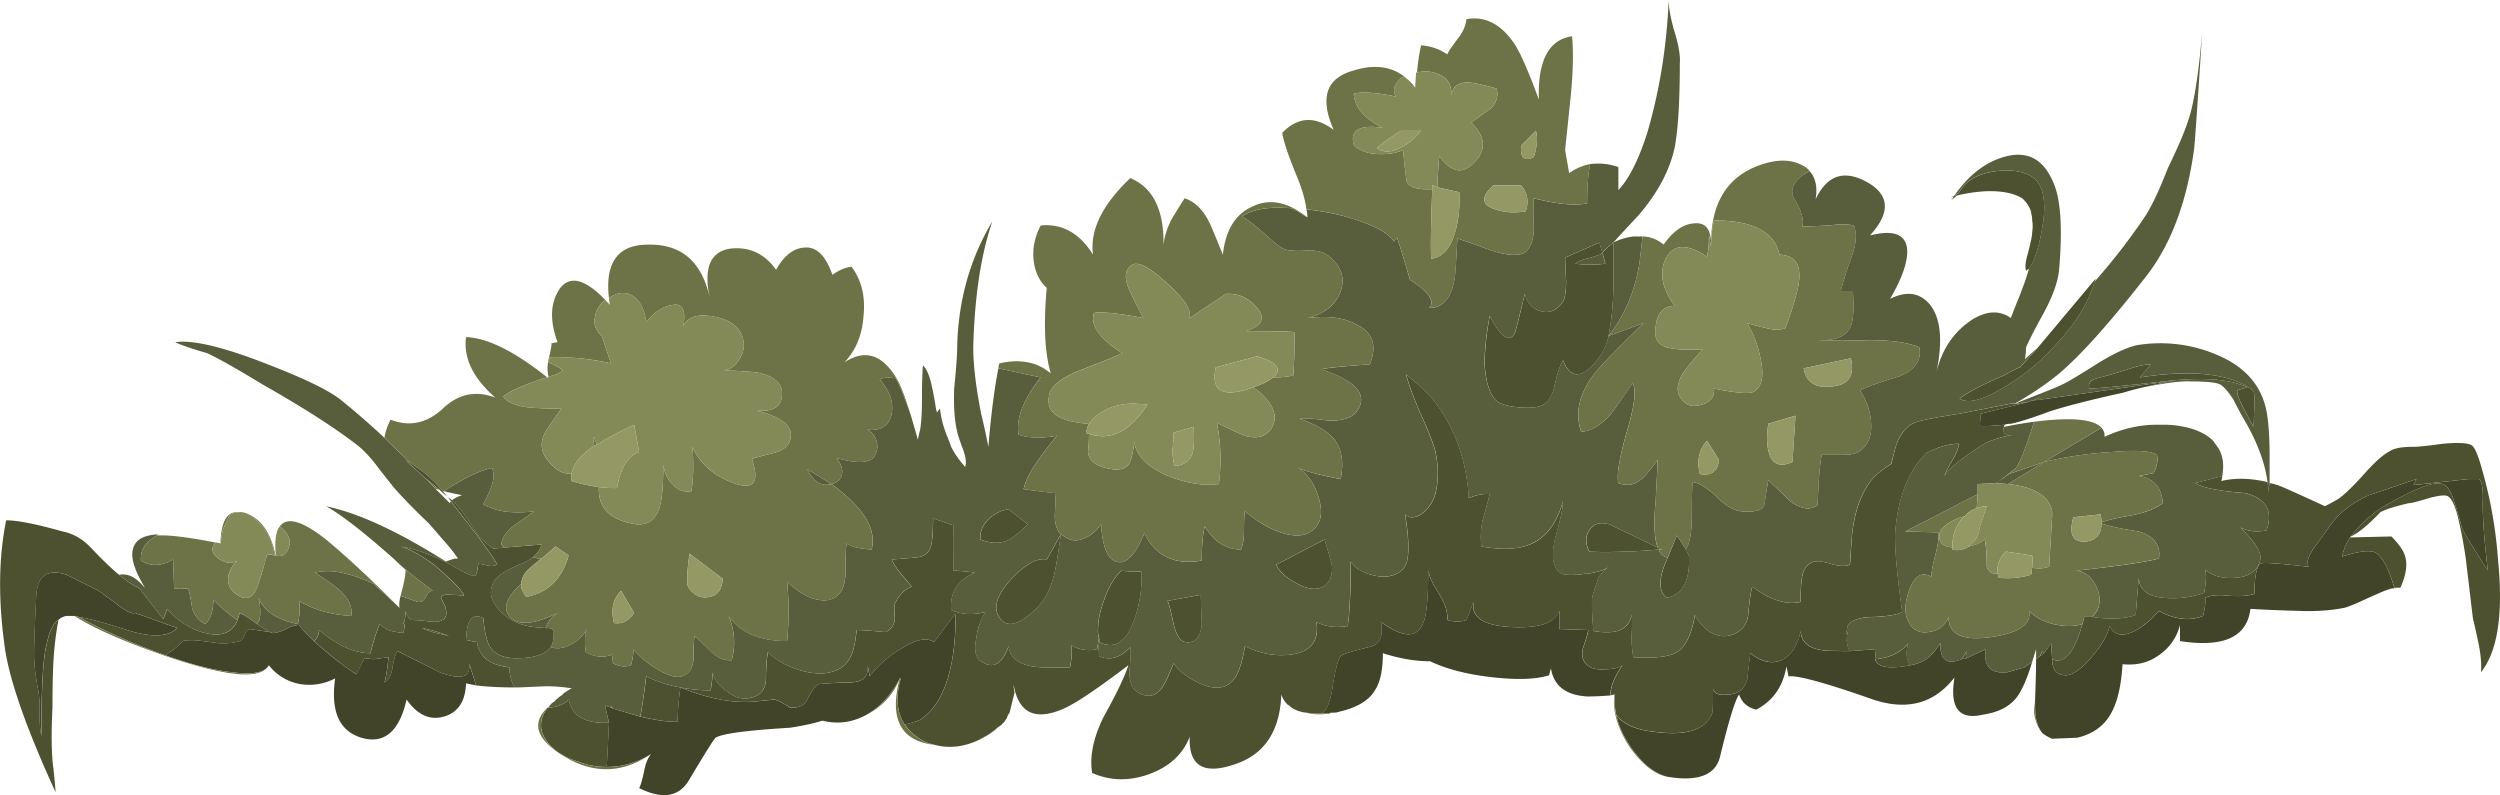
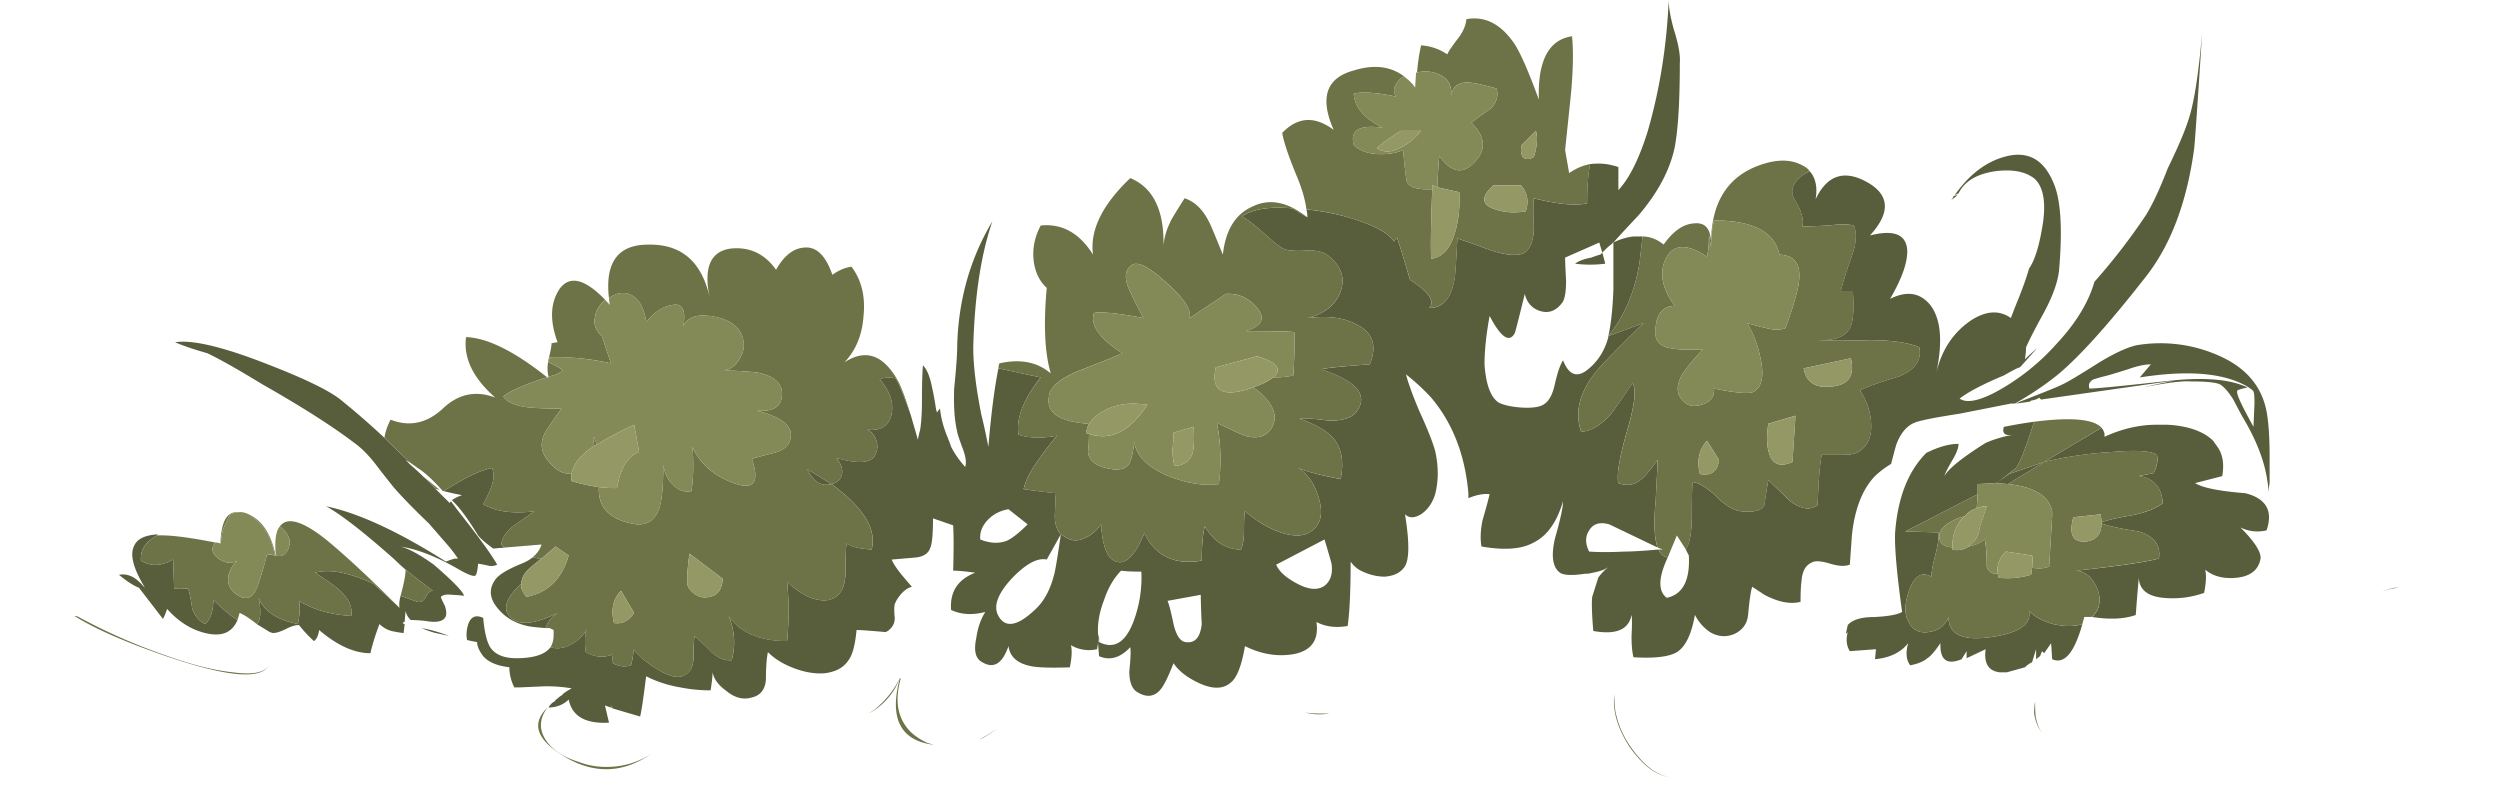
<svg xmlns="http://www.w3.org/2000/svg" viewBox="0 0 124.2 39.503">
  <g fill-rule="evenodd">
-     <path d="M116.801 26.65c-.033 0-.048.016-.048.05-.2.302-.332.614-.4.952.835-.269 1.382-.338 1.65-.2.332.166.65.746.947 1.747a3.38 3.38 0 00-.6.2c-.23.103-.499.215-.796.353-.566.262-.938.415-1.104.448-.664.132-1.43.185-2.3.147a69.471 69.471 0 01-2.349-.098c-.165 1.401-1.332 1.934-3.5 1.601v-.8a2.547 2.547 0 01-1.05 1.5c-.498.365-1.098.517-1.802.448-.063 1.001-.229 1.767-.498 2.3-.337.704-.917 1.152-1.752 1.352l-1.25.05a2.036 2.036 0 01-.45-.25l-.049-.048c-.131-.167-.234-.4-.297-.704-.034-.131-.054-.415-.054-.849.034-.865.054-1.567.054-2.1l.195-.151.2-.146.352-.504.049.801c0 .533.234.801.702.801.367-.035.802-.352 1.299-.952.499-.596.781-1.099.85-1.499.234.469.649.551 1.25.249.435-.23.835-.561 1.201-.996.8.435 1.533.517 2.198.248.102-.433.136-.732.102-.898.268-.137.669-.165 1.202-.103.566.035.98 0 1.25-.097 0-.835.097-1.333.297-1.504.103-.064.869-.015 2.3.151h.103c-.035-.034-.05-.082-.05-.151-.034-.2.098-.498.396-.899.171-.234.386-.531.65-.897.434-.669 1.102-1.202 2.001-1.603.103-.034.884-.297 2.349-.8l-.146.303c1.796-.2 2.715-.303 2.748-.303h.499c.136.103.2.4.2.903-.035.831.054 2.046.249 3.647-.796-1.235-1.23-1.947-1.299-2.147a17.68 17.68 0 00-.351-1.202c-.166-.566-.366-.883-.601-.952-.43-.166-1.48.254-3.15 1.25-.595.435-1.06.884-1.397 1.352zM99.605 21.1c-.67.067-1.085.082-1.25.053l.049-.601 2.446-.6.054-.049.497-.054 6.65-.947c-.497.097-1.035.215-1.601.346a13.61 13.61 0 00-.947.254c-1.67.366-2.9.684-3.702.947-.897.333-1.532.533-1.898.602-.098 0-.2.013-.298.048zM82.9 38.6c-.531-.098-1.05-.45-1.547-1.05-.533-.63-.884-1.3-1.05-1.998.366.435.967.698 1.797.796 1.635.234 2.616-.064 2.954-.899.029-.063.049-.487.049-1.273.01.282.273.39.8.326.465-.034.767-.283.898-.752.064-.6.118-1.03.152-1.298.6.469 1.147.566 1.646.297.435-.263.717-.732.854-1.396.03.533.38.849 1.05.948.132.033.6.048 1.397.048l1.302-.097-.052.497c.103.367.585.484 1.45.352l.303-.05c.366-.068.648-.184.85-.35.164-.103.384-.352.648-.748-.033.83.318 1.099 1.05.796l.249-.048.953-.45c-.103.698.13 1.085.697 1.152h.353l.897-.254c.103-.097.215-.18.353-.248-.27.898-.553 1.518-.85 1.85-.27.298-.635.518-1.104.65l-.2.048a16.51 16.51 0 01-.546.103c-1.002.132-1.388-.503-1.153-1.899-1.001 1.299-2.349 1.665-4.049 1.099-2.367-.831-3.768-1.216-4.198-1.148l-.103-.503c-.166 1-.664 1.718-1.499 2.153-.435-.102-.717-.351-.85-.752-.2.269-.517 1.299-.952 3.101-.229.899-1.084 1.23-2.549.996zm-16.845-3.15h-.401c.269-.167.45-.616.547-1.353.137-.83.269-1.333.4-1.499.103-.098.567-.249 1.402-.449.532-.098.732-.518.6-1.25 1.1.8 1.802.815 2.1.053.166-.365.25-1.25.25-2.652.005.24.175.625.502 1.148.333.537.484.986.449 1.353.332.102.65.102.947 0l.352-.898c-.137.766.498 1.181 1.9 1.25 1.367.063 2.148-.201 2.348-.806v.903l1.45.05c-.033.2-.117.483-.248.85-.098.364-.05.648.15.848s.498.284.9.254c.4 0 .697-.068.897-.2-.4.566-.6 1.065-.6 1.498-.435.035-.815.05-1.147.05-1.07-.063-1.665-.532-1.802-1.397l-.098.347c-.634.2-1.553.234-2.754.103-1.264-.138-2.314-.401-3.149-.801-.732 0-1.514-.132-2.349-.4 0 .835-.132 1.45-.4 1.85-.298.498-.883.85-1.748 1.05a.86.86 0 01-.25.053h-.15c-.034-.005-.07.01-.098.044zm-33.701 2.002a4.04 4.04 0 01-2.251.648l.048-.15.103-2.05-.2-.85.297.102.103.048 1.347.4c.87.2 1.485.284 1.852.25.033-.732.082-1.3.15-1.7 1.397.567 2.632.802 3.702.7.366-.03.679-.065.948-.098.166.033.433.165.8.4.435.028.718-.103.85-.4.2-.402.38-.65.55-.753.065-.033.582-.063 1.55-.097.668 0 .966-.284.897-.855l.103.552a5.393 5.393 0 011.7-1.45c.668-.401 1.166-.483 1.498-.25l1.05-1.401c.034.566 0 1.221-.097 1.954-.235 1.596-.753 2.68-1.553 3.246-.063.069-.347.166-.85.304-.4-.601-.463-1.368-.2-2.3h-.048a4.673 4.673 0 01-1.25 1.547c-.098.069-.2.137-.3.2-.73.435-1.503.553-2.298.352-.401.132-.937.25-1.602.352-2.168.131-3.398.298-3.702.498-.062.033-.517.752-1.347 2.148-.503.8-1.318.918-2.451.352.068-.103.15-.387.25-.85.067-.367.185-.65.35-.85zM15.6 31.85a17.692 17.692 0 002.1 1.652l.4-.802.455.05.746-.098c-.062.6-.131 1.015-.2 1.25.2-.103.333-.352.402-.753.067-.434.15-.697.248-.8.2.103.903.449 2.099 1.05 1.07.4 1.554.254 1.451-.45l.352 1.099c-.167-.029-.333-.064-.5-.098-.033.9-.4 1.45-1.102 1.65-.698.2-1.313-.082-1.851-.848-.366 1.596-1.112 2.231-2.246 1.898-1.104-.336-1.533-1.318-1.304-2.948a2.768 2.768 0 01-1.645.297 2.509 2.509 0 01-1.65-.952c-.201.371-.801.483-1.802.352-.933-.099-2.05-.381-3.35-.85l.45-.297c.033-.035.185-.167.448-.402 0-.033.187-.048.553-.048.331.03.717.083 1.147.146.4.035.767 0 1.103-.098.099-.033.181-.136.25-.302.034-.166.116-.264.249-.298l1 .152.152.048c.166 0 .38-.068.649-.2.264-.137.484-.2.65-.2.234.298.484.567.746.8zm-11.699-1.2a.422.422 0 00-.2-.05h-.4a.77.77 0 00-.401.2c-.131.064-.229.187-.297.353-.098.131-.2.429-.298.897-.171.665-.254 2.17-.254 4.498-.063-.298-.098-.733-.098-1.299.035-.297 0-.699-.103-1.201-.097-.596-.146-.996-.146-1.196-.034-.269 0-1.368.097-3.302.069-.966.568-1.298 1.5-1l1.602.8.952.7c.429.335.713.468.849.4l2.1.752c-.469.463-1.353.482-2.651.048-1.035-.332-1.783-.532-2.252-.6z" fill="#414428" />
-     <path d="M101.953 32.75c.6.268 1.098-.318 1.5-1.748l.102-.353h.395c.869.133 1.587.103 2.154-.102 0-.029.049-.644.146-1.845.034.595.449.932 1.25.996a4.58 4.58 0 002.002-.25c.098-.531.117-.917.05-1.147.4.332.917.463 1.552.4.697-.068 1.098-.385 1.196-.952.034-.332-.297-.85-.996-1.547.395.2.83.249 1.298.146.333-.967-.02-1.582-1.05-1.851-1.298-.098-2.133-.264-2.5-.498l1.348-.351a.746.746 0 01-.049.249c.699-.166 1.465-.146 2.3.054.034.185.049.376.049.57.005-.19.02-.365.054-.522.2.034.415.098.65.2.531.23 1.23.548 2.098.948.2-.098.415-.215.65-.351.298-.2.733-.615 1.3-1.25.532-.597.965-.982 1.303-1.148.195-.132.581-.2 1.147-.2.234 0 .718-.049 1.45-.152.7-.063 1.168-.05 1.402.053.166.064.346.465.547 1.197a21.9 21.9 0 01.8 4.502c.269 2.7-.014 4.565-.849 5.601.034-.366 0-.816-.102-1.353a61.578 61.578 0 00-.299-1.348l-.351-2.949c-.098-.668-.2-1.216-.298-1.65-.17-.835-.366-1.318-.6-1.45-.137-.068-.45-.035-.952.103-.533.165-.865.249-1.001.249-.699.166-1.168.317-1.397.448-.567.602-1.05 1.002-1.45 1.202.332-.47.8-.918 1.397-1.353 1.67-1.001 2.718-1.416 3.148-1.25.236.069.436.386.602.953.102.297.218.697.351 1.196.069.2.502.917 1.299 2.149-.195-1.598-.284-2.813-.249-3.648 0-.499-.064-.801-.2-.899h-.499c-.034 0-.952.103-2.749.298l.147-.298c-1.465.498-2.247.767-2.349.8-.899.402-1.568.934-2.001 1.603-.264.366-.479.664-.65.897-.298.402-.435.699-.395.899 0 .069.013.118.048.151h-.102c-1.431-.166-2.198-.218-2.3-.151-.2.166-.298.669-.298 1.499-.268.102-.683.137-1.25.102-.532-.067-.937-.033-1.2.099.033.165 0 .469-.103.898-.665.268-1.398.186-2.198-.25a4.156 4.156 0 01-1.201 1.002c-.601.303-1.016.22-1.25-.249-.064.4-.351.898-.85 1.499-.498.6-.933.918-1.299.953-.464 0-.699-.27-.699-.802zm-.6-.152l.102-.249.098.103-.2.146zm17.876-3.399h-.274c-.302-1.001-.62-1.581-.953-1.747-.267-.138-.814-.069-1.65.2.07-.338.2-.65.4-.953l2.052-.048c.4.4.635.752.698 1.05.103.4.02.898-.25 1.498h-.023zm-53.57 6.25a5.64 5.64 0 01-.8-.048 1.637 1.637 0 01-.704-.25.736.736 0 00-.195-.15 1.226 1.226 0 01-.302-.5c-.07 1.798-.817 2.95-2.252 3.448-1.596.567-2.363.118-2.3-1.352-.331.869-1.001 1.485-1.996 1.855-1.001.366-1.954.347-2.853-.053-.13-.801.05-1.715.553-2.75.63-1.132 1.05-1.996 1.25-2.602-1.534 1.167-2.603 1.885-3.204 2.154-1.43.63-2.265.23-2.5-1.202 0 .132.02.269.049.4l-.249 1.002a1.095 1.095 0 00-.146.297.575.575 0 00-.103.151l-.2.202a.731.731 0 00-.2.146 3.822 3.822 0 01-.498.351 4.138 4.138 0 00-.352.2c-.767.366-1.518.45-2.25.249-.132-.034-.25-.063-.347-.098-.504-.233-.87-.536-1.104-.902.503-.133.786-.23.85-.299.8-.566 1.318-1.65 1.553-3.251.097-.733.131-1.383.097-1.949l-1.05 1.401c-.332-.233-.83-.151-1.498.25a5.434 5.434 0 00-1.7 1.45l-.103-.552c.069.566-.229.85-.897.85-.968.034-1.486.069-1.55.102-.17.098-.35.347-.55.748-.133.302-.416.434-.85.4-.367-.23-.636-.366-.8-.4-.27.034-.582.067-.948.102-1.07.103-2.3-.132-3.701-.698-.069.395-.118.967-.152 1.698-.366.035-.98-.053-1.85-.253.068-.264.165-.933.303-1.997a5.949 5.949 0 001.699.552 7.807 7.807 0 001.498.146c.07-.395.098-.698.098-.898.069.332.284.634.655.898.429.366.864.484 1.299.352.433-.103.663-.401.697-.898 0-.602.035-1.05.103-1.353.332.336.767.6 1.298.8.533.201 1.032.284 1.5.25.567-.064.967-.284 1.202-.65.2-.264.331-.766.4-1.499.2 0 .683.034 1.45.103l.097-.054c.235-.166.351-.381.351-.65-.033-.297-.033-.531 0-.697l.1-.2c.233-.367.482-.582.75-.65l-.297-.352c-.4-.463-.635-.801-.704-1.001l1.153-.097c.401-.034.65-.187.747-.45.103-.2.151-.703.151-1.5l1.002.348c.033.503.033 1.25 0 2.25.233 0 .6.035 1.098.103-.865.332-1.265.947-1.2 1.851.502.23 1.068.264 1.703.098a3.163 3.163 0 00-.454 1.303c-.132.63-.03 1.03.303 1.197.566.337 1.001.068 1.298-.802.07.538.45.87 1.153 1.002.366.068.996.083 1.899.053.097-.502.117-.868.048-1.103.402.235.835.298 1.3.2l.05-.298.053.645c.531.234 1.049.088 1.547-.445.034.196.02.596-.048 1.196 0 .499.116.835.351 1.002.497.332.912.283 1.25-.152.166-.228.366-.648.596-1.25.268.4.703.733 1.304 1.002.664.302 1.181.282 1.547-.05.303-.234.533-.834.698-1.802.801.402 1.602.533 2.402.402.9-.167 1.285-.7 1.148-1.602.435.234.952.303 1.552.2.1-.698.153-1.767.153-3.198.131.2.297.35.497.448.4.202.802.304 1.202.304.435-.035.747-.186.947-.455.269-.331.283-1.215.054-2.646.2.2.464.2.795 0 .337-.234.571-.566.704-1.001.166-.67.166-1.382 0-2.148-.133-.469-.4-1.139-.802-2.002-.33-.802-.55-1.402-.648-1.802.497.4.917.787 1.25 1.153 1.063 1.264 1.683 2.851 1.85 4.75v.25c.401-.166.752-.235 1.05-.201-.069.298-.185.732-.352 1.298-.097.504-.117.938-.048 1.304 1.132.196 1.996.133 2.602-.2.664-.336 1.148-1.02 1.445-2.05 0 .298-.131.918-.395 1.85-.201.865-.117 1.431.249 1.699.2.132.615.147 1.25.05h.146l.254-.05c.332-.068.566-.151.699-.249 0 .035-.02.049-.049.049l-.054.049c-.03.035-.064.068-.097.102a1.75 1.75 0 00-.25.299l-.303.947c-.033.337-.015.898.054 1.699 1.133.2 1.767-.064 1.9-.801.029.171.029.517 0 1.05 0 .469.029.82.098 1.055 1.034.064 1.752-.02 2.148-.249.434-.269.737-.889.903-1.856.166.337.415.62.747.855.4.229.8.264 1.202.097.433-.2.663-.532.697-1.001.069-.732.138-1.181.201-1.347l.6.4c.699.366 1.304.483 1.802.352 0-.469.015-.821.048-1.055.035-.464.202-.766.504-.899.166-.102.464-.082.899.049.434.138.766.151 1 .054l.097-1.45c.138-1.27.504-2.236 1.099-2.9.235-.235.517-.45.855-.65.098-.4.18-.718.249-.953.235-.628.581-1.015 1.05-1.147.332-.103 1.035-.234 2.1-.4l2.549-.498h.253c.264-.035.498-.068.699-.102l-2.451.6-.049.601c.165.029.58.014 1.25-.054-.035.034-.054.068-.054.103-.093.322.054.454.454.395-.45.074-.899.21-1.353.4-1.167.737-1.85 1.285-2.05 1.651.033-.132.166-.401.4-.801.2-.333.298-.6.298-.801-.464 0-.996.152-1.598.455-.902.898-1.414 2.216-1.552 3.95-.034.732.084 2.046.351 3.95-.233.132-.697.215-1.401.248-.63 0-1.064.133-1.299.397l-.097.453.097-.102c-.097.366-.067.684.103.947-.8 0-1.269-.015-1.401-.048-.67-.098-1.015-.415-1.05-.948-.137.664-.415 1.133-.85 1.396-.503.269-1.05.172-1.65-.297-.034.269-.083.697-.152 1.299-.131.468-.433.717-.897.75-.523.065-.791-.043-.801-.325 0 .786-.015 1.21-.05 1.273-.332.835-1.318 1.133-2.948.899-.835-.097-1.436-.366-1.802-.796-.07-.234-.098-.585-.098-1.05l-.2.054c0-.434.2-.933.6-1.5-.2.133-.502.2-.897.2-.407.03-.704-.053-.904-.253s-.249-.484-.151-.849c.136-.366.22-.65.253-.85l-1.45-.048v-.904c-.2.605-.986.869-2.353.806-1.397-.069-2.032-.484-1.9-1.25l-.352.898a1.497 1.497 0 01-.947 0c.035-.367-.117-.815-.449-1.353-.328-.522-.494-.907-.498-1.147-.005 1.4-.088 2.286-.255 2.65-.297.768-.994.748-2.098-.052.131.732-.064 1.152-.601 1.25-.83.2-1.3.352-1.402.449-.131.166-.263.669-.395 1.499-.102.737-.283 1.186-.552 1.352zM104.057 14c-.297 1.035-.932 2.07-1.898 3.1a11.022 11.022 0 01-3.053 2.403c-.83.43-1.416.532-1.747.299.434-.333 1.166-.72 2.197-1.148.469-.269.737-.401.8-.401l.855-.951 2.895-3.453a.381.381 0 01-.048.151zm-2.65 5.85l-.498.054c.2-.035.331-.084.4-.151l.097.097zm2.602-1.001c.097-.03.264-.084.497-.146.167-.035.568-.151 1.202-.353.468-.165.85-.248 1.147-.248l-.546.65c2.334-.367 4.081-.235 5.249.4.234.132.366.235.4.297.03.069.048.269.048.601l-.048 1.153a18.87 18.87 0 01-.703-1.353c-.097-.23-.132-.381-.097-.45.033-.033.2-.082.497-.151-.835-.4-2.085-.512-3.75-.346-2.362.264-3.73.4-4.101.4-.064-.2.005-.351.205-.454zm-3.203-5.499a.695.695 0 00-.147.103c-.068-.17-.034-.469.097-.903.138-.532.202-.865.202-1.001.033-.23.033-.43 0-.596 0-.136-.015-.254-.05-.351a.44.44 0 00-.048-.2 1.453 1.453 0 00-.401-.552c-.43-.263-1.05-.381-1.85-.347-.464.03-.919.097-1.348.2a.414.414 0 00-.201.05 9.55 9.55 0 01-.2.097l.25-.147.2-.103c.298-.6.918-.966 1.85-1.097.865-.103 1.519.034 1.949.4.4.4.531 1.099.4 2.1-.166 1.132-.4 1.914-.699 2.347h-.004zM83.76 27.301l.146.297c.069 1.235-.297 1.939-1.099 2.104-.434-.336-.414-1 .05-2.001l.45-1.1.453.7zm-1.401-.1l.249.1h-.2c-.768.067-1.334.102-1.7.102-.698.029-1.284.029-1.748 0-.2-.401-.2-.752 0-1.055.195-.332.532-.43.996-.297l2.403 1.15zm-2.203-15.15v2.348c-.034.933-.117 1.7-.249 2.3v.049a3 3 0 01-.947 1.553c-.566.498-1.001.366-1.304-.4-.131.2-.264.58-.4 1.147-.097.503-.264.835-.499 1.001-.2.167-.58.234-1.152.2-.498-.033-.879-.117-1.148-.248-.4-.27-.633-.9-.697-1.9 0-.67.082-1.47.249-2.403.566 1.07.981 1.353 1.25.85.033-.064.2-.712.497-1.949.104.435.353.719.753.85.435.133.801 0 1.098-.4.137-.166.2-.532.2-1.098a26.291 26.291 0 01-.048-1.153l1.698-.747.153.498.2-.2c.063-.063.165-.147.297-.25 0-.033.016-.048.05-.048zm17.3 20.698l.254-.4v.352l-.254.048zm-2.549.303l-.297.049c-.87.132-1.354.015-1.451-.352.732-.063 1.285-.332 1.651-.801-.138.469-.103.835.098 1.104zm-67.65 2.1c.414-.015.745-.146 1-.4.165.83.834 1.215 2.002 1.147l-.103 2.05-.049.152c-.468 0-.917-.083-1.347-.25-.771-.233-1.319-.6-1.65-1.103-.338-.532-.304-1.064.098-1.596h.048zm-.147-3.95h.2l.2.097v.249c0 .235-.054.435-.151.605-.269.361-.835.548-1.7.548-.634 0-1.069-.187-1.304-.548-.165-.267-.283-.751-.346-1.45-.435-.2-.703-.019-.802.548a1.51 1.51 0 000 .55c.133.036.3.065.5.103 0 .195.102.43.302.699.263.297.698.484 1.298.551 0 .333.083.664.25.997-.733 0-1.367-.034-1.9-.098l-.35-1.104c.102.704-.382.85-1.452.454-1.196-.605-1.899-.951-2.099-1.054-.097.103-.181.367-.25.8-.067.402-.2.65-.4.753.069-.235.133-.65.2-1.25l-.746.097-.455-.048-.395.8c-.669-.434-1.368-.987-2.105-1.65.137-.103.22-.283.255-.552.897.767 1.747 1.153 2.549 1.153.097-.435.248-.919.448-1.45.167.165.367.282.6.346.133.034.333.069.602.103l.048-.45c-.033 0-.068-.02-.097-.05.029-.033.064-.052.097-.052l.05-.552a.891.891 0 00.248.454c.2 0 .455.015.752.048.567.103.9.015 1.002-.248.033-.137.013-.303-.049-.503-.138-.264-.201-.415-.201-.449.097-.098.283-.132.547-.098.136 0 .336.015.6.048-.034-.2-.531-.717-1.499-1.552-.697-.498-1.25-.795-1.65-.898.87.137 1.865.532 2.998 1.2.371.202.601.284.704.25.063-.035.116-.235.151-.601.029 0 .2.035.497.103a.659.659 0 00.45-.054c-.268-.464-.816-1.23-1.65-2.3a40.63 40.63 0 01-.65-.849.804.804 0 01-.15-.2 3.682 3.682 0 01-.402-.352 20.418 20.418 0 00-.795-.644c-.2-.2-.42-.401-.655-.606l-.249-.25.249.152.351.254c.366.23.786.616 1.25 1.147.069.103.153.2.25.303l.2.147.103.103c.331.331.732.884 1.201 1.645.131.171.38.386.746.655l.601-.054 1.802-.147c-.068.23-.219.45-.449.65a2.439 2.439 0 01-.654.346c-.63.269-1.031.517-1.196.752-.338.469-.284.953.146 1.45.371.435.849.718 1.45.85.136.034.434.068.904.103zM8.207 32.549a28.9 28.9 0 01-4.3-1.9c.468.069 1.22.269 2.25.602 1.3.433 2.183.42 2.652-.05l-2.1-.752c-.137.069-.42-.063-.849-.4l-.953-.698-1.6-.8c-.935-.3-1.432.033-1.5 1-.098 1.933-.132 3.032-.098 3.3 0 .2.048.6.146 1.202.102.498.137.899.102 1.196 0 .567.035 1.002.1 1.304 0-2.334.082-3.832.253-4.502.097-.47.2-.767.297-.898a.66.66 0 01.298-.352 14.1 14.1 0 00-.195 1.352c-.069.63-.103 1.631-.103 2.999-.068 1.367-.048 2.382.05 3.051.068.665.102 1.05.102 1.148C1.26 36.084.405 33.618.21 31.953c-.303-2.27-.269-4.301.097-6.104.567 0 1.5.187 2.798.553.537.102 1.021.385 1.451.85.503.531.951.966 1.353 1.299.4.336.731.55 1 .653l1.196 1.548c.069-.131.137-.298.201-.498.571.63 1.2 1.03 1.904 1.197.796.2 1.332-.015 1.596-.65l.103-.347c.23.098.517.284.85.548l.65.4-1.002-.151c-.132.033-.215.136-.248.302-.069.166-.153.269-.25.298a2.885 2.885 0 01-1.103.102 23.02 23.02 0 00-1.147-.151c-.367 0-.553.02-.553.049l-.449.4-.45.298zm44.503-6.001c-.171 1.168-.288 1.855-.351 2.051-.2.767-.533 1.353-1.002 1.753-.835.766-1.416.85-1.747.249-.269-.47-.054-1.084.649-1.85.698-.733 1.283-1.05 1.747-.953l.704-1.25zm26.347-13.75c-.366.069-.635.171-.8.303a5.906 5.906 0 001.5 0l-.147-.552-.104.103c-.034 0-.185.049-.449.146zM59.66 29.551c0 .2.013.683.048 1.45-.068.665-.332.967-.8.898-.265-.033-.465-.331-.6-.897-.133-.635-.23-1.016-.3-1.153l1.652-.298zm-5.103 1.948c-.03-.532.068-1.098.303-1.698.2-.602.482-1.085.848-1.452.202.035.533.054 1.002.054a6.281 6.281 0 01-.4 2.5c-.4 1.031-.968 1.363-1.699.996v-.2l-.054-.2zm-5.45-5.698a1.813 1.813 0 011.001-.503l.953.753c-.401.4-.738.668-1.001.8-.4.166-.85.15-1.353-.05-.03-.365.103-.702.4-1zm16.7 1c.2.665.316 1.066.351 1.197.068.504-.048.87-.35 1.104-.333.23-.782.2-1.35-.103-.566-.297-.917-.615-1.048-.947l2.397-1.25zm-44.849 4.4c.2.098.434.18.698.25.171.033.386.082.655.146a7.391 7.391 0 00-1.353-.395z" fill="#4e512f" />
    <path d="M97.251 9.702c-.122.093-.24.181-.347.273a.536.536 0 00.147-.223.434.434 0 01.2-.05zm3.55 3.647c.303-.434.536-1.215.703-2.347.132-1.002 0-1.7-.4-2.1-.43-.367-1.079-.503-1.949-.4-.938.131-1.553.497-1.85 1.097l-.2.103c.697-1 1.514-1.635 2.446-1.904 1.138-.333 1.953.082 2.451 1.25.367.801.47 2.216.303 4.252-.035.63-.318 1.437-.855 2.398-.331.601-.6 1.119-.796 1.554 0 .165-.019.366-.054.6.166-.171.366-.351.601-.551l-.85.95c-.067 0-.331.133-.8.402-1.031.429-1.767.815-2.197 1.148.331.233.912.13 1.747-.3a11.077 11.077 0 003.053-2.402c.966-1.03 1.601-2.065 1.898-3.1a30.683 30.683 0 002.55-3.301c.332-.531.698-1.312 1.098-2.349.537-1.097.884-1.932 1.055-2.5.264-.835.479-2.25.649-4.247-.234 3.667-.37 5.6-.4 5.801-.367 2.665-1.167 4.78-2.403 6.348-1.796 2.3-3.232 3.9-4.296 4.8-.601.497-1.334 1-2.203 1.498h-.2l-2.548.503c-1.07.166-1.768.297-2.1.4-.469.132-.815.514-1.05 1.147-.068.235-.151.553-.254.948-.331.2-.615.42-.85.655-.6.664-.966 1.63-1.097 2.895l-.103 1.45c-.23.102-.568.084-.996-.049-.435-.131-.733-.151-.904-.049-.297.133-.464.435-.498.899-.034.234-.05.581-.05 1.05-.502.131-1.102.019-1.8-.352l-.6-.395c-.064.166-.133.615-.202 1.347-.034.469-.262.801-.697 1.001-.4.167-.802.137-1.202-.097a2.267 2.267 0 01-.747-.855c-.17.967-.469 1.587-.903 1.856-.396.229-1.114.313-2.149.249-.063-.235-.097-.586-.097-1.055.029-.533.029-.879 0-1.05-.138.737-.771 1.001-1.9.801-.068-.801-.088-1.362-.054-1.699l.299-.947c.067-.103.151-.2.254-.303.028-.035.062-.063.097-.098l.049-.054c.034 0 .054-.014.054-.049-.138.103-.367.186-.704.25l-.249.054h-.151c-.635.097-1.05.082-1.25-.05-.366-.268-.449-.834-.249-1.704.269-.932.4-1.547.4-1.845-.302 1.03-.786 1.714-1.45 2.045-.601.338-1.465.401-2.602.201-.064-.366-.049-.801.053-1.3.167-.566.283-1 .352-1.298-.303-.034-.654.03-1.055.2v-.25c-.165-1.903-.782-3.485-1.85-4.75a10.628 10.628 0 00-1.25-1.152c.102.4.317 1 .653 1.802.397.863.665 1.533.797 2.002.171.766.171 1.479 0 2.148-.132.435-.367.767-.699.996-.331.2-.6.2-.8 0 .234 1.436.22 2.32-.049 2.651-.2.269-.517.415-.952.45-.395 0-.797-.097-1.197-.299a1.378 1.378 0 01-.502-.448c0 1.43-.049 2.5-.148 3.198-.6.103-1.117.034-1.552-.2.132.898-.249 1.435-1.148 1.602-.8.13-1.6 0-2.402-.402-.165.968-.4 1.568-.698 1.803-.366.331-.883.351-1.552.049-.596-.27-1.031-.602-1.299-1.002-.235.602-.435 1.022-.601 1.25-.331.435-.748.484-1.25.152-.229-.167-.346-.503-.346-1.002.063-.6.082-1 .048-1.196-.502.533-1.016.679-1.552.445l-.049-.645-.049.299a1.765 1.765 0 01-1.3-.201c.064.235.05.6-.052 1.103-.899.03-1.534.015-1.9-.053-.699-.132-1.079-.464-1.148-1.002-.302.87-.732 1.139-1.298.802-.338-.167-.435-.567-.303-1.197.068-.502.22-.937.449-1.303-.63.166-1.196.136-1.699-.098-.069-.899.331-1.519 1.201-1.851-.503-.068-.87-.103-1.098-.103.028-1 .028-1.747 0-2.25l-1.002-.347c0 .796-.048 1.299-.15 1.5-.098.262-.352.415-.753.449l-1.148.097c.069.2.299.538.699 1.001l.302.352c-.268.068-.517.283-.75.65l-.1.2c-.033.166-.033.4 0 .697 0 .269-.116.484-.35.65l-.098.054c-.772-.069-1.25-.103-1.45-.103-.069.733-.2 1.235-.4 1.499-.235.366-.635.586-1.202.65-.468.034-.967-.049-1.5-.25-.536-.2-.966-.464-1.302-.8-.064.303-.099.751-.099 1.353-.034.497-.267.8-.697.898-.435.132-.869.019-1.304-.352-.366-.264-.581-.566-.65-.898 0 .2-.034.503-.098.898a7.769 7.769 0 01-1.498-.146 6.032 6.032 0 01-1.704-.552c-.133 1.064-.23 1.733-.299 1.997L30.45 35.2l-.098-.152v.103l-.297-.103.2.854c-1.167.064-1.837-.316-2.002-1.151-.255.254-.59.39-1 .4a.535.535 0 01.102-.151l.048-.05a.535.535 0 01.152-.102.354.354 0 01.146-.147l.054-.049a.599.599 0 01.146-.102l.102-.103c.133-.097.264-.18.402-.249a7.485 7.485 0 00-1.353-.102l-1.25.054h-.25a2.244 2.244 0 01-.249-1.002c-.6-.067-1.035-.248-1.298-.551-.2-.264-.303-.499-.303-.699a5.782 5.782 0 01-.499-.102 1.483 1.483 0 010-.546c.1-.567.367-.753.802-.553.063.704.181 1.188.346 1.451.235.365.67.552 1.3.552.869 0 1.435-.187 1.704-.552.297.103.615.068.947-.103.366-.165.649-.43.849-.795-.098.228-.116.615-.049 1.147.401.234.816.283 1.25.151l.049-.102.049.502c.303.167.601.2.903.098.098-.4.133-.664.098-.8.302.366.704.702 1.201 1 .601.366 1.05.469 1.353.299.263-.133.415-.397.448-.797 0-.502.015-.883.05-1.152.2.166.483.435.85.801.332.303.668.434 1 .4.2-.732.152-1.47-.15-2.202.565.835 1.533 1.25 2.9 1.25.097-.967.097-1.948 0-2.95.298.303.65.552 1.05.753.498.2.898.234 1.2.098.4-.166.615-.566.65-1.196 0-.733.014-1.25.05-1.554.233.166.648.269 1.25.304.267-1.002-.402-2.085-1.998-3.253.263-.064.43-.2.497-.4.099-.264.015-.566-.249-.899 1.035.298 1.665.269 1.9-.097.132-.235.167-.469.098-.704a.91.91 0 00-.45-.6c.67.069 1.07-.2 1.201-.801.099-.566-.102-1.133-.6-1.699.2-.097.469-.117.801-.049.2.367.45.982.752 1.85l.346 1.197c.035-.195.069-.347.102-.444.064-.338.1-.869.1-1.601s.018-1.285.048-1.652c.2.2.351.567.454 1.099.063.269.131.635.2 1.099l.048.151a.955.955 0 01.147-.2c.035.333.102.65.201.953.034.097.067.2.102.297.098.235.18.449.25.65.165.331.4.669.697 1 .068-.2.035-.482-.098-.849-.2-.532-.297-.835-.297-.898-.137-.567-.185-1.284-.152-2.154.098-.966.152-1.679.152-2.148.063-2.266.648-4.317 1.747-6.152-.566 1.635-.884 3.72-.951 6.25 0 .902.136 2.016.4 3.349.102.4.22.937.351 1.602.133-1.602.299-2.901.499-3.897l2.099.45c-.864 1.098-1.23 2.05-1.099 2.846.504.171 1.134.186 1.9.054-.43.532-.748.947-.948 1.25-.366.498-.6.967-.702 1.396.17.035.684.102 1.552.2.034.137.034.504 0 1.104 0 .435.098.747.298.947l-.698 1.25c-.468-.097-1.05.22-1.748.953-.703.766-.918 1.38-.654 1.85.336.6.917.517 1.752-.25.464-.4.802-.985 1.002-1.752.063-.196.18-.883.346-2.051l.102.054c.333.264.684.317 1.05.146.333-.131.615-.366.85-.697.063 1.102.318 1.718.747 1.85.468.166.937-.303 1.401-1.402.567 1.138 1.519 1.588 2.852 1.353 0-.733.05-1.299.152-1.699.463.766 1.063 1.148 1.796 1.148.102-.23.151-.548.151-.948 0-.504.015-.816.049-.952.469.4.967.717 1.5.952.737.298 1.304.331 1.704.098.561-.333.712-.914.448-1.75-.2-.668-.53-1.15-1-1.45.367.167 1.064.353 2.1.553.165-.801.068-1.45-.298-1.953-.303-.395-.884-.747-1.753-1.05.268-.034.766 0 1.499.102.635 0 1.069-.136 1.304-.4.663-.835.097-1.547-1.7-2.149.196-.067.996-.151 2.397-.253.366-.9.166-1.548-.6-1.948-.635-.366-1.465-.484-2.5-.352.801-.2 1.333-.595 1.601-1.197.298-.702.133-1.317-.502-1.85-.264-.235-.65-.332-1.148-.302-.566.034-.952 0-1.147-.098-.2-.102-.538-.366-1.001-.801-.469-.4-.82-.669-1.05-.801.532-.366 1.362-.498 2.5-.4l.747.449c0-.132-.015-.264-.049-.395.967.097 1.865.297 2.7.596.864.302 1.417.634 1.65 1l.148-.2c.034.069.254.766.649 2.1.937.6 1.25 1.069.952 1.401.669 0 1.084-.464 1.25-1.401.034-.098.083-.781.151-2.051.23.068.797.268 1.7.6.864.27 1.43.283 1.7.055.263-.235.4-.655.4-1.25-.035-.67-.035-1.134 0-1.402 1.195.298 2.08.38 2.645.249 0-.865.054-1.519.152-1.949.268-.033.532-.033.801 0 .2.03.4.079.6.147v1.147c.532-.566 1.021-1.532 1.45-2.9.601-2.065.952-4.247 1.05-6.547 0 .366.084.848.25 1.45.234.732.336 1.298.302 1.698 0 1.865-.083 3.253-.25 4.152-.233 1.132-.833 2.265-1.8 3.397-.567.601-.982 1.05-1.25 1.353a2.919 2.919 0 011-.303h.45l-.152 1.304c-.229 1.431-.748 2.646-1.548 3.647.132-.6.215-1.367.25-2.3v-2.348c-.035 0-.05.015-.05.048a3.828 3.828 0 00-.302.25c-.098.103-.166.165-.2.2l-.148-.498-1.698.747c0 .171.015.551.048 1.153 0 .566-.067.932-.2 1.098-.302.4-.668.538-1.098.4-.4-.131-.654-.415-.752-.85-.303 1.237-.468 1.885-.498 1.949-.269.503-.689.22-1.25-.85-.172.933-.254 1.734-.254 2.403.069 1 .302 1.63.702 1.9.264.13.65.215 1.148.248.567.034.952-.033 1.152-.2.23-.166.397-.498.5-1.001.13-.561.268-.947.4-1.147.297.766.732.898 1.298.4.469-.4.781-.918.952-1.553v-.049l1.748-.648c-1.064 1.035-1.85 1.83-2.349 2.4-.835 1.032-1.084 2.032-.751 3 .498-.034 1.001-.333 1.499-.9.102-.135.448-.634 1.05-1.503.2.269.117 1.035-.249 2.3-.401 1.368-.547 2.251-.45 2.651.435.167.816.103 1.152-.2.2-.166.464-.483.797-.947 0 .097-.03.781-.098 2.051-.102 1.064-.069 1.83.098 2.299L79.95 26.05c-.468-.133-.801-.035-1.001.302-.2.298-.2.649 0 1.05.469.034 1.05.034 1.752 0 .367 0 .934-.035 1.7-.102.098.233.25.366.45.4-.47 1-.483 1.665-.05 2 .797-.164 1.168-.868 1.1-2.103l-.152-.297c.2-.3.302-.884.302-1.75 0-1 .015-1.532.05-1.6.302.033.683.268 1.152.698.463.469.883.718 1.25.752.63.063 1.016-.034 1.147-.303.069-.464.133-.884.2-1.25.2.2.566.551 1.099 1.055.532.395.986.464 1.352.195.035-1.132.098-1.962.2-2.5h1.002c.43 0 .732-.064.898-.195.436-.304.616-.806.547-1.504a3.24 3.24 0 00-.546-1.5c.297-.166.947-.4 1.947-.697.801-.333 1.134-.821 1.001-1.45-.566-.235-1.381-.353-2.451-.353-1.201.035-2.065.035-2.597 0 .83.035 1.367-.166 1.597-.6.165-.297.219-.898.151-1.797h-.601c.035-.234.2-.786.499-1.65.267-.669.316-1.221.151-1.65-.299-.069-.719-.069-1.25 0-.635.034-1.065.049-1.299.049.063-.367-.068-.817-.401-1.348-.234-.401-.102-.801.401-1.201l.352-.2c.297.331.4.8.297 1.401.566-1.201 1.416-1.485 2.554-.855 1.132.635 1.181 1.519.146 2.651 1.167-.297 1.782-.068 1.851.704.034.595-.249 1.415-.85 2.446.802-.401 1.45-.317 1.949.249.566.669.684 1.801.351 3.404.269-1.134.85-2.003 1.748-2.603.737-.465 1.387-.498 1.954-.098.097-.268.214-.567.35-.898.23-.571.416-1.085.548-1.554zM99.204 24l.049-.049.552-.4 1.747-.6-1.8 1.098-.548-.049zm1.851-3.047c-.401 1.265-.704 2.031-.904 2.3l-.899.698-.102.05-.898.048v.502l-3.598 1.852 1.65.048c.028.234-.02.6-.152 1.1-.132.502-.2.868-.2 1.103-.468-.269-.835-.054-1.098.649-.235.663-.254 1.181-.054 1.547.2.435.537.621 1.001.553.503-.069.835-.318 1-.748 0 .865.699 1.196 2.1.996s2.036-.635 1.9-1.298c.303.302.703.517 1.201.65.567.131 1.05.131 1.45 0-.4 1.435-.898 2.016-1.5 1.747l-.052-.796-.348.499-.102-.103-.103.249-.194.151v-.497l-.2.648a1.159 1.159 0 00-.353.25l-.902.25h-.348c-.566-.065-.8-.45-.703-1.148l-.947.448v-.35l-.249.4c-.732.302-1.084.033-1.05-.802-.269.401-.484.65-.649.752-.2.167-.483.283-.855.352-.2-.269-.23-.635-.097-1.104-.366.469-.919.732-1.65.801l.049-.497-1.299.097c-.166-.264-.201-.581-.103-.947l-.098.097.098-.449c.234-.263.67-.396 1.303-.396.699-.034 1.167-.117 1.397-.254-.263-1.898-.38-3.217-.347-3.95.132-1.733.65-3.047 1.549-3.95.6-.298 1.132-.45 1.601-.45 0 .202-.103.47-.303.802-.23.4-.366.668-.4.801.2-.366.883-.919 2.05-1.651a5.792 5.792 0 011.353-.4c-.395.058-.548-.074-.449-.395.531-.108 1.03-.192 1.499-.255h.005zm2.949-2.104c-.2.102-.269.254-.2.454.366 0 1.733-.137 4.101-.4 1.665-.167 2.915-.054 3.75.346-.302.069-.469.117-.503.151-.033.069 0 .22.103.45.131.303.366.751.698 1.353l.05-1.153c0-.332-.015-.532-.05-.601-.034-.063-.165-.165-.4-.298-1.167-.635-2.915-.766-5.25-.4l.552-.65c-.302 0-.683.084-1.153.25-.633.2-1.03.317-1.196.352-.239.062-.405.116-.502.146zm-2.603 1.001l-.097-.097c-.069.067-.2.116-.4.151l-.054.049c-.196.033-.43.062-.699.097.069-.035.133-.064.2-.097 1.134-.435 1.836-.719 2.1-.85.234-.103.85-.469 1.85-1.104.768-.464 1.388-.746 1.851-.849a7.133 7.133 0 014.15.551c1.402.635 2.183 1.65 2.35 3.052.068.498.102 1.147.102 1.948V24a2.904 2.904 0 00-.049.527 3.783 3.783 0 00-.054-.577c-.131-1-.546-2.085-1.25-3.252-.2-.366-.346-.649-.449-.849-.23-.366-.45-.616-.65-.747-.2-.103-.683-.152-1.45-.152-.43-.033-1.23.064-2.397.298a45.803 45.803 0 011.601-.346l-6.655.947zm3.003 1.401a.683.683 0 01.147.298v.151c.869-.4 1.733-.6 2.603-.6h.351c.332 0 .664.034.996.103.635.131 1.118.366 1.45.697l.249.353c.235.366.302.83.2 1.401l-1.348.346c.367.234 1.202.4 2.5.503 1.035.263 1.383.883 1.05 1.846a1.907 1.907 0 01-1.298-.146c.698.697 1.03 1.215 1.001 1.547-.103.567-.504.884-1.201.953-.635.062-1.153-.069-1.553-.402.068.235.054.617-.049 1.153a4.69 4.69 0 01-1.997.249c-.801-.068-1.221-.4-1.25-1a126.814 126.814 0 00-.151 1.85c-.567.2-1.285.235-2.149.102l.249-.351c.166-.4.132-.815-.103-1.25-.234-.435-.546-.669-.947-.704 2.1-.228 3.467-.428 4.102-.6.098-.663-.235-1.113-1.001-1.347-.904-.138-1.519-.269-1.851-.4v-.05c.235-.103.732-.219 1.5-.352.663-.13 1.181-.33 1.547-.6-.064-.8-.464-1.25-1.196-1.347l.747-.151c.17-.367.22-.67.152-.904-.269-.195-1.002-.249-2.203-.146a19.788 19.788 0 00-3.399.497l2.852-1.699zM11.8 30.8c-.267.635-.8.85-1.601.65-.698-.166-1.333-.566-1.899-1.2a3.43 3.43 0 01-.201.502l-1.196-1.553c-.268-.102-.6-.317-1-.649h.048c.4-.063.782.117 1.153.552.029.033.062.063.097.097-.566-.932-.752-1.616-.552-2.046.137-.37.537-.571 1.201-.605l-.049.054c-.566.297-.835.712-.8 1.25.47.297 1 .283 1.602-.054l.048 1.45c.132-.029.367-.029.698 0 .069.2.137.537.201 1.001.136.366.351.615.649.753.269-.269.4-.67.4-1.202.504.498.904.835 1.201 1zm8.101-1.2l.85.303c.165.029.303-.054.4-.25.103-.2.215-.303.352-.303-.533-.4-.987-.75-1.353-1.05a9.492 9.492 0 01-.546-.502c-1.534-1.363-2.671-2.246-3.404-2.646 1.601.331 3.584 1.25 5.953 2.748.165-.068.317-.117.448-.15h.152c-.137-.2-.283-.4-.449-.597-.435-.503-.771-.889-1.001-1.151-.801-.768-1.381-1.368-1.753-1.803a48.261 48.261 0 01-.898-1.147c-.367-.469-.718-.815-1.05-1.05-1.1-.835-2.618-1.802-4.552-2.9-1.201-.733-2.114-1.25-2.749-1.553-.697-.2-1.234-.381-1.6-.547.868-.132 2.402.235 4.6 1.098 1.732.67 2.92 1.237 3.548 1.7a38.723 38.723 0 012.251 1.953c.402.4.835.815 1.299 1.25l-.249-.151.249.248c.235.2.455.402.655.602.2.166.395.366.595.6.138.132.269.268.401.4.068.063.17.166.303.298 0-.03.015-.063.048-.097.2.267.415.551.65.849.834 1.065 1.382 1.831 1.65 2.3a.659.659 0 01-.45.048 7.153 7.153 0 00-.497-.097c-.034.366-.083.566-.151.601-.103.034-.333-.054-.704-.255-1.133-.664-2.129-1.064-2.998-1.196.4.099.953.401 1.65.899.968.835 1.465 1.352 1.5 1.547a6.52 6.52 0 00-.6-.049c-.265-.033-.45 0-.548.103 0 .035.063.181.201.45.063.2.083.366.049.497-.103.27-.435.352-1.002.25a8.389 8.389 0 00-.752-.05.877.877 0 01-.249-.448l-.049.547c-.033 0-.068.019-.097.053.029.03.064.05.098.05l-.05.448a5.272 5.272 0 01-.6-.102 1.34 1.34 0 01-.6-.346c-.2.531-.352 1.015-.45 1.45-.8 0-1.65-.387-2.548-1.153-.035.269-.118.449-.255.551a6.195 6.195 0 01-.746-.8c-.167 0-.387.063-.65.2-.269.132-.483.2-.649.2l-.151-.048-.65-.4c.2-.167.23-.602.097-1.3.269.665.919 1.098 1.954 1.3.097-.533.117-.919.049-1.153.697.434 1.567.684 2.597.751.069-.433-.117-.848-.547-1.25-.17-.166-.585-.468-1.25-.898.698-.2 1.665-.019 2.901.547l1.299 1.201c-.035-.132-.02-.332.048-.6zm59.15-16.802c.27-.098.415-.146.45-.146l.103-.103.146.551a5.896 5.896 0 01-1.499 0c.166-.13.434-.233.8-.302zm-24.5 18.701v.449l.053-.249v.2c.732.366 1.299.035 1.699-1a6.187 6.187 0 00.4-2.5c-.469 0-.8-.015-1.002-.05-.365.366-.648.85-.848 1.451-.235.6-.333 1.167-.303 1.7zm5.102-1.949l-1.652.3c.07.135.167.517.3 1.152.135.566.335.863.6.897.468.069.732-.234.8-.897a40.238 40.238 0 01-.048-1.452zM49.1 25.8c-.297.3-.434.635-.4 1.002.503.2.953.215 1.353.048.263-.13.6-.4 1.001-.8l-.953-.752c-.4.069-.732.235-1 .502zm16.7 1.002l-2.397 1.25c.131.332.482.65 1.048.947.568.303 1.017.333 1.35.103.302-.234.42-.6.35-1.104a48.436 48.436 0 00-.35-1.196zm-43.35-1.953c.136-.097.303-.181.503-.25a13.544 13.544 0 01-.903-.2c1.035-.664 1.835-1.05 2.401-1.147.1.298.084.616-.048.947-.068.2-.2.484-.4.85.63.371 1.48.484 2.548.351-.433.303-.766.533-1 .7-.4.302-.616.62-.65.95a.753.753 0 00.2.152l-.6.05c-.366-.269-.616-.484-.747-.65-.469-.767-.869-1.319-1.201-1.65l-.103-.103zm4.654 6.353c-.469-.035-.768-.069-.904-.103-.601-.132-1.084-.415-1.45-.85-.43-.497-.484-.981-.146-1.45.165-.235.566-.484 1.196-.752.268-.098.483-.215.649-.347h.102c.098.034.215.05.352.05-.268.2-.469.365-.6.497-.269.235-.4.483-.4.752-.733.669-.933 1.201-.602 1.601.4.5 1.202.45 2.398-.15-.298.2-.498.45-.595.752zm-6.153 0c.498.097.952.228 1.353.395a18.452 18.452 0 00-.655-.147 3.769 3.769 0 01-.698-.248zm20.352-7.154c-.503.136-.904-.113-1.202-.748l1.202.748z" fill="#585d3b" />
    <path d="M101.45 36.402c-.195-.235-.331-.553-.395-.953 0-.2.014-.4.049-.6 0 .434.015.718.048.849.07.304.167.537.298.704zm17.5-7.203h.279c-.269.005-.557.074-.879.2a3.38 3.38 0 01.6-.2zm-17.895-8.247c1.831-.234 2.949-.137 3.349.298l-2.852 1.7a19.31 19.31 0 013.4-.498c1.2-.103 1.933-.049 2.202.146.062.234.013.537-.152.904l-.747.146c.732.102 1.132.551 1.196 1.352-.366.264-.884.464-1.547.6-.768.133-1.27.25-1.5.352a1.55 1.55 0 00-.054-.4l-1.348.146c-.233.87-.018 1.27.65 1.201.498-.067.748-.366.748-.897.336.131.951.262 1.85.4.766.228 1.104.683 1.001 1.347-.635.166-1.997.366-4.101.6.4.035.717.269.951.699.235.435.264.855.098 1.25l-.249.351h-.4l-.098.353c-.4.131-.883.131-1.45 0-.498-.133-.898-.353-1.2-.65.135.663-.5 1.098-1.9 1.298-1.397.2-2.1-.13-2.1-.996-.166.43-.498.679-1 .748-.465.068-.802-.118-1.002-.553-.2-.366-.181-.884.054-1.547.263-.703.63-.918 1.098-.649 0-.235.068-.601.2-1.104.132-.499.185-.865.152-1.099l-1.65-.048 3.598-1.852-.05.7a1.21 1.21 0 00-.6.4 2.206 2.206 0 00-.55.2c-.533.263-.768.567-.7.898.034.269.25.415.65.45v.102a.983.983 0 00.8-.15c.333-.07.602-.187.797-.353.068.302.102.752.102 1.352.103.269.284.381.552.353 0 .062.014.131.048.2a3.958 3.958 0 001.603-.152c.034-.132.049-.25.049-.352.302.069.58.049.848-.049l.151-2.5V25.4c-.164-.766-.897-1.216-2.2-1.352l1.8-1.099-1.747.601-.553.4-.048.05h-.054l.103-.05.898-.698c.2-.269.503-1.035.904-2.3zm-21.153-4.253c.8-1.001 1.32-2.216 1.548-3.647l.151-1.304c.366 0 .718.137 1.05.401.469-.665.968-1.016 1.499-1.05.537-.064.821.234.855.903.029-2.099.948-3.403 2.749-3.902.732-.2 1.347-.15 1.851.152a.732.732 0 01.297.25l-.35.2c-.5.4-.63.8-.397 1.201.333.531.464.981.396 1.347.234 0 .669-.015 1.304-.048.531-.069.946-.069 1.25 0 .165.428.116.981-.153 1.65-.297.863-.467 1.416-.497 1.65h.601c.063.898.014 1.5-.152 1.797-.234.434-.767.635-1.602.6.533.035 1.402.035 2.603 0 1.065 0 1.885.118 2.446.353.138.628-.195 1.117-.996 1.45-1 .297-1.65.531-1.953.697.303.435.484.933.552 1.5.068.698-.117 1.2-.552 1.504-.166.131-.463.195-.898.195h-1.002c-.097.537-.165 1.367-.2 2.5-.366.269-.815.2-1.347-.195-.533-.504-.899-.855-1.104-1.055-.064.366-.131.786-.195 1.25-.136.269-.517.366-1.152.302-.367-.033-.782-.282-1.25-.75-.464-.436-.85-.666-1.148-.7-.034.064-.054.6-.054 1.602 0 .865-.097 1.45-.297 1.748l-.449-.698-.455 1.098c-.2-.033-.346-.166-.449-.4h.2l-.248-.098c-.167-.469-.2-1.235-.103-2.299.068-1.27.103-1.954.103-2.056-.333.468-.602.786-.802.952-.33.298-.717.367-1.147.2-.103-.4.049-1.283.45-2.651.366-1.265.449-2.031.249-2.3a91.286 91.286 0 01-1.05 1.499c-.503.566-1.001.87-1.499.903-.338-.967-.084-1.967.746-3.002.504-.568 1.285-1.368 2.354-2.398l-1.752.65zm5.103-4.399l-.103-.65c0 .5-.033.864-.102 1.1-.996-.665-1.685-.63-2.046.102-.337.698-.185 1.48.448 2.348-.566 0-.883.352-.95 1.05-.098.6.15.952.75 1.05.3.068.83.083 1.598.05-.464.502-.796.902-.996 1.2-.338.567-.338 1.015 0 1.353.228.264.546.331.947.195.434-.133.634-.396.6-.796 1.133.23 1.801.283 2.003.146.4-.264.497-.83.297-1.699a5.477 5.477 0 00-.65-1.699c.201.068.518.152.953.25.366.102.683.102.947 0 .333-.9.551-1.617.649-2.15.166-.966-.146-1.47-.946-1.498-.235-1.133-1.319-1.7-3.253-1.7-.097.396-.146.85-.146 1.348zm-.2 9.6c-.401.434-.518.98-.353 1.65.568.103.885-.132.948-.703l-.595-.948zm3.095.65c.166.532.552.668 1.152.4.064-1.03.118-1.797.147-2.3l-1.348.4c-.097.634-.082 1.133.049 1.5zm3.101-3.35c.835-.07 1.153-.533.951-1.402l-2.347.502c.131.7.595 1.002 1.396.9zM80.2 34.501c0 .463.035.816.102 1.05.167.698.518 1.367 1.05 1.997.498.6 1.017.953 1.553 1.05-.669-.097-1.318-.601-1.953-1.5-.6-.932-.85-1.801-.752-2.597zm-14.546.947h.396c-.435.069-.83.049-1.196-.049.233.034.497.05.8.05zM46.4 37.002c-1.665-.2-2.231-1.304-1.699-3.3a3.309 3.309 0 01-1.548 1.747c.098-.063.201-.131.298-.2a4.673 4.673 0 001.25-1.547h.05c-.265.932-.2 1.698.2 2.3.233.366.6.663 1.103.897.097.035.215.069.346.103zm2.251-.254c.103-.064.215-.131.352-.2.166-.098.332-.215.498-.346a3.361 3.361 0 01-.85.546zm-21.45-1.596c-.4.532-.435 1.063-.097 1.596.331.504.879.87 1.65 1.104.43.166.879.248 1.347.248a4.04 4.04 0 002.252-.648c-1.499 1.035-3.033 1.015-4.6-.049-1.133-.767-1.319-1.519-.552-2.251zm-23.3-4.503a28.9 28.9 0 004.3 1.9c1.3.469 2.418.752 3.35.85 1.002.137 1.602.019 1.803-.352-.371.737-2.071.586-5.103-.449-2.03-.699-3.55-1.362-4.55-1.997.068 0 .135.015.2.048zm10-4.496c.365-.504 1.152-.269 2.353.698.966.8 2.162 1.913 3.599 3.35l-1.299-1.202c-1.236-.566-2.203-.747-2.901-.547.665.43 1.08.732 1.25.899.435.4.616.816.547 1.25-1.03-.068-1.9-.318-2.597-.752.063.234.048.615-.049 1.153-1.035-.201-1.685-.635-1.954-1.304.133.703.103 1.133-.097 1.304-.332-.269-.62-.455-.85-.553l-.103.352c-.297-.165-.697-.503-1.201-1 0 .53-.131.932-.4 1.2-.298-.137-.513-.385-.649-.752-.064-.468-.132-.801-.201-1.001-.331-.034-.566-.034-.698 0l-.048-1.45c-.602.338-1.133.351-1.602.054-.035-.538.234-.953.8-1.25.567-.034 1.534.082 2.9.351-.233.264-.185.533.153.796.331.234.649.269.946.103-.234.2-.38.449-.449.747-.068.337.034.62.298.854.537.435.919.313 1.152-.351.133-.366.284-.864.45-1.499.068-.069.2-.069.4 0-.132-.766-.45-1.367-.952-1.802a1.485 1.485 0 01-.249-.2c.635.332 1.05 1.016 1.25 2.05v-.053c.234.069.42 0 .551-.195.27-.435.152-.855-.35-1.25zm-2.052-.704a.715.715 0 00-.449.152l-.346.747-.103.654c.034-1.103.332-1.616.898-1.553zm8.301 2.852c.366.298.82.65 1.353 1.05-.137 0-.249.102-.352.302-.097.196-.235.279-.4.25l-.85-.304c.034-.131.07-.267.103-.4.097-.4.146-.697.146-.898zm9.301-6.128c.035-.156.05-.312.05-.474.034.069.083.2.152.4-.069 0-.118.015-.152.05-.025 0-.04.009-.05.024zm-1.048 1.329a.775.775 0 000 .4c.433.131.883.228 1.347.297v.049c-.03.937.503 1.519 1.601 1.754.7.165 1.168-.084 1.402-.753.132-.4.2-1.114.2-2.149.063.402.215.718.45.948.268.302.581.42.946.351.103-.635.117-1.366.054-2.197.366.831 1.05 1.431 2.046 1.797 1.001.366 1.304-.029.904-1.196.064-.034.43-.136 1.099-.303.468-.132.732-.347.8-.65.2-.635-.352-1.112-1.65-1.45.835.07 1.25-.214 1.25-.85 0-.53-.415-.883-1.25-1.048a20.523 20.523 0 00-1.65-.099c.33-.034.6-.234.8-.6.268-.435.268-.884 0-1.353-.268-.4-.752-.65-1.45-.747-.698-.102-1.153.064-1.353.499.138-.802-.049-1.153-.546-1.05-.469.069-.899.351-1.299.85-.102-.699-.352-1.153-.752-1.349-.333-.17-.7-.116-1.1.148-.2-1.768.45-2.648 1.95-2.648 1.634-.034 2.65.83 3.05 2.599-.302-1.465.05-2.266 1.05-2.403.933-.097 1.686.254 2.252 1.054.395-.702.864-1.069 1.396-1.102.6-.064 1.069.385 1.401 1.352.333-.235.65-.366.953-.401.497.665.697 1.485.595 2.451-.063.933-.38 1.7-.948 2.3 1.065-.702 1.97-.371 2.702.996.165.338.366.884.6 1.65-.303-.863-.552-1.483-.752-1.85-.332-.063-.6-.048-.8.049.502.566.702 1.137.6 1.704-.132.601-.532.865-1.202.796a.939.939 0 01.455.605.88.88 0 01-.103.699c-.235.366-.865.4-1.9.097.27.338.352.635.25.904-.063.195-.235.331-.498.395 1.596 1.167 2.265 2.251 1.997 3.252-.601-.035-1.016-.132-1.25-.298-.03.299-.049.816-.049 1.549-.035.633-.25 1.035-.65 1.2-.297.132-.698.098-1.2-.102-.4-.201-.748-.45-1.05-.747a14.176 14.176 0 010 2.949c-1.367 0-2.334-.42-2.9-1.25a3.32 3.32 0 01.15 2.197c-.332.034-.668-.098-1-.395a14.57 14.57 0 00-.85-.806c-.035.268-.05.655-.05 1.152-.033.4-.184.669-.448.802-.303.165-.751.062-1.353-.304-.497-.298-.898-.629-1.201-.995.035.131 0 .4-.097.795-.298.102-.6.069-.9-.098l-.053-.497-.049.097a1.529 1.529 0 01-1.25-.146c-.067-.537-.048-.919.049-1.152-.2.366-.477.635-.849.8-.332.166-.65.2-.947.102.097-.17.151-.37.151-.605v-.249l-.2-.097h-.2c.098-.303.298-.553.595-.753-1.196.602-1.997.65-2.397.152-.332-.4-.132-.933.6-1.602-.034.2.05.415.25.65 1.068-.201 1.767-.885 2.1-2.051l-.65-.449c-.27.234-.498.434-.7.6-.135 0-.253-.015-.35-.048h-.103c.235-.2.386-.415.454-.65l-1.801.15a.878.878 0 01-.2-.15c.033-.332.248-.65.648-.952.235-.166.568-.396 1.002-.698-1.064.132-1.92.02-2.55-.352.2-.366.333-.65.4-.85.133-.331.148-.648.05-.947-.567.097-1.367.484-2.402 1.147h-.048c-.47-.531-.884-.917-1.25-1.147l-.353-.254c-.464-.43-.897-.849-1.299-1.25.035-.264.133-.566.303-.899.934.367 1.797.187 2.599-.551.766-.732 1.635-.912 2.602-.546-1.104-.968-1.587-1.969-1.451-3.004 1.065.035 2.432.717 4.097 2.051l-.097-.048c-1.134.366-1.851.683-2.149.95.195.3.649.48 1.348.548.4.034.917.049 1.547.049-.366.503-.63.884-.795 1.153-.269.468-.255.917.049 1.347.433.566.848.801 1.25.704zm1.898-8.35l-.248-.249c-.303.264-.469.566-.503.898-.064.332.054.63.351.898l.45 1.353a12.213 12.213 0 00-3.047-.303l-.054.249c.366.171.6.303.703.401-.2.17-.434.268-.703.303-.064-.235-.064-.518 0-.85.103-.4.151-.669.151-.801L27.7 17c-.395-1.068-.366-1.952.102-2.65.533-.733 1.368-.47 2.5.8zM52.7 26.548c-.195-.2-.298-.512-.298-.947.034-.6.034-.967 0-1.1a39.226 39.226 0 01-1.547-.2c.098-.433.331-.898.698-1.4.2-.303.517-.718.952-1.25-.771.132-1.401.117-1.905-.05-.131-.8.235-1.752 1.104-2.85l-2.099-.45c0-.103.014-.185.049-.25 1.03-.233 1.88-.068 2.548.5-.298-1.002-.366-2.418-.2-4.25-.366-.335-.58-.785-.65-1.352-.068-.6.05-1.181.352-1.747 1.065-.103 1.933.38 2.597 1.45-.165-1.201.45-2.471 1.851-3.804 1.133.469 1.685 1.586 1.65 3.354.035-.4.152-.8.352-1.2 0-.035.23-.42.698-1.153.498.165.9.552 1.202 1.153.033.034.263.58.698 1.65.132-1.235.634-2.036 1.5-2.403.834-.4 1.733-.215 2.7.552l-.748-.45c-1.138-.102-1.968.03-2.5.4.23.133.581.402 1.05.797.463.435.801.704 1.001.801.195.103.581.137 1.147.103.498-.035.884.062 1.148.297.635.533.8 1.153.502 1.85-.268.602-.8 1.002-1.6 1.202 1.034-.132 1.864-.02 2.5.352.765.395.965 1.049.6 1.948-1.402.097-2.202.18-2.398.248 1.797.602 2.363 1.319 1.7 2.149-.235.269-.669.401-1.304.401-.733-.098-1.231-.132-1.499-.098.869.298 1.45.65 1.753 1.05.366.498.463 1.147.297 1.948-1.035-.2-1.732-.381-2.099-.552.47.304.8.786 1 1.451.264.835.113 1.415-.448 1.753-.4.23-.967.2-1.704-.103a6.228 6.228 0 01-1.5-.947c-.034.132-.049.448-.049.947 0 .4-.049.718-.151.953-.733 0-1.333-.387-1.796-1.153-.103.4-.152.966-.152 1.699-1.333.235-2.285-.215-2.852-1.348-.464 1.099-.933 1.568-1.401 1.402-.429-.137-.684-.752-.747-1.855a1.912 1.912 0 01-.85.702c-.366.166-.717.118-1.05-.151l-.102-.049zM74.204 9.199c-.6.533-.62.919-.054 1.153.504.2 1.05.249 1.651.146.165-.497.083-.932-.25-1.299h-1.347zm1.45-1.401c.132.136.312.136.547 0 .167-.532.2-.961.103-1.299l-.704.703c-.062.23-.049.43.054.596zm-4.501 1.601c-.07 1.9-.084 3.053-.05 3.453.567-.069.967-.518 1.197-1.353.171-.6.234-1.25.2-1.948l-1.099-.25c.034-.702.069-1.214.103-1.552.601.835 1.181.933 1.749.303.6-.6.55-1.25-.153-1.953.201-.166.519-.401.953-.698.297-.303.4-.635.297-1.002-.595-.166-1.049-.268-1.347-.297-.557-.034-.86.19-.898.674.024-.49-.142-.83-.504-1.025-.366-.2-.766-.25-1.201-.152.035-.463.103-.918.2-1.347.469.034.904.18 1.304.449.03-.103.196-.352.499-.753.268-.331.415-.664.448-.996.933-.17 1.734.25 2.403 1.25.297.465.699 1.382 1.196 2.75-.064-1.934.489-2.984 1.65-3.15.069.732.054 1.665-.049 2.797-.062.635-.165 1.583-.297 2.853l.2 1.147c.332-.23.684-.381 1.05-.45-.103.435-.151 1.084-.151 1.949-.567.136-1.45.054-2.652-.249-.028.269-.028.733 0 1.402 0 .6-.132 1.015-.395 1.25-.268.233-.835.215-1.705-.05-.898-.332-1.465-.537-1.698-.6-.064 1.265-.113 1.948-.147 2.05-.166.933-.586 1.397-1.25 1.397.298-.332-.02-.796-.952-1.396-.4-1.334-.615-2.036-.65-2.1l-.151.2c-.234-.371-.782-.703-1.65-1a11.134 11.134 0 00-2.7-.601c-.064-.498-.23-1.064-.5-1.7-.4-.967-.633-1.67-.702-2.1.772-.8 1.617-.85 2.554-.15-.704-1.602-.366-2.583 1.001-2.95 1.167-.365 2.114-.165 2.847.6a1.544 1.544 0 00-.395-.302c-.435.332-.553.669-.353 1.002-.932-.202-1.635-.25-2.099-.152.029.669.513 1.235 1.445 1.699-1.167-.166-1.645.118-1.445.854.264.264.649.416 1.148.45.497.029.932-.034 1.299-.2.102 1.03.166 1.562.2 1.596.13.269.55.386 1.25.351zm-17.1 11.754a5.164 5.164 0 00-.103.346c.035.034.084.049.151.049 0 .269-.013.566-.048.904.035.395.332.663.898.8.533.132.904.084 1.104-.151.131-.167.229-.552.297-1.148.098.699.67 1.265 1.7 1.7.933.366 1.767.498 2.5.395a9.46 9.46 0 00-.098-3.046 19.83 19.83 0 001.396.648c.601.167 1.036.05 1.304-.35.332-.533.181-1.1-.454-1.7a2.297 2.297 0 00-.449-.352c.469-.166.8-.331 1.002-.498.4 0 .732-.035 1-.102.063-1.099.083-1.816.048-2.149-.234-.033-1.03-.048-2.397-.048.796-.27.982-.65.547-1.153-.4-.497-.917-.732-1.547-.699L59.1 15.801c.103-.4-.282-.987-1.147-1.753-.835-.766-1.402-1.065-1.699-.899-.371.235-.42.65-.151 1.25.166.367.4.835.697 1.402-1.201-.234-2.016-.318-2.451-.254-.2.601.269 1.27 1.402 2.002-.035.034-.732.318-2.1.85-1 .4-1.518.849-1.547 1.353-.103.766.546 1.196 1.948 1.299v.102zm.498 10.346l.054.2-.054.249v-.449zm-24.2 3.653v-.103l.103.152-.103-.05zm-9.296-11.45c.298.229.566.449.795.649a.424.424 0 00-.2-.054 5.34 5.34 0 00-.595-.595zm13.149 5.497c.298.4.65.553 1.05.45.4-.063.615-.366.65-.898l-1.652-1.25c-.13.966-.15 1.532-.048 1.698zm-3.349.152c-.401.4-.517.932-.352 1.6.4.065.732-.102 1-.502l-.648-1.098zm10.449-5.303l-1.202-.747c.298.635.7.883 1.202.747z" fill="#6d7247" />
    <path d="M85.005 12.3c0-.498.049-.952.146-1.348 1.934 0 3.018.562 3.253 1.7.8.029 1.112.532.946 1.499-.097.532-.316 1.25-.649 2.148-.263.103-.581.103-.947 0a10.42 10.42 0 01-.953-.248c.304.497.518 1.068.65 1.698.2.869.103 1.435-.297 1.699-.201.138-.87.084-2.003-.146.034.4-.166.664-.6.796-.401.136-.718.069-.947-.195-.338-.337-.338-.786 0-1.352.2-.3.532-.7.996-1.202-.767.034-1.299.019-1.597-.048-.6-.1-.85-.45-.752-1.05.068-.7.385-1.05.952-1.05-.634-.87-.785-1.65-.45-2.35.362-.732 1.05-.765 2.047-.102.069-.235.103-.6.103-1.098l.102.65zM99.15 24h.054l.547.048c1.304.136 2.036.586 2.201 1.353v.248c-.033.533-.082 1.368-.15 2.5a1.465 1.465 0 01-.85.054c.034-.269.034-.469 0-.605l-1.298-.195c-.338.331-.469.698-.401 1.099-.268.033-.45-.084-.552-.353 0-.6-.028-1.05-.097-1.347-.2.166-.469.283-.801.351.035-.034.063-.068.097-.103.269-.2.42-.482.45-.848l.351-1.05c-.166 0-.332.028-.498.097l.05-.698v-.503l.897-.049zm-2.147 3.202c-.402-.034-.617-.185-.65-.454-.07-.331.166-.63.698-.899.2-.097.385-.165.552-.2l-.2.2c-.298.435-.436.884-.4 1.353zm-86.3-.254c.063 0 .152.02.25.054l.102-.654.346-.747a.715.715 0 01.449-.152c.171-.028.371.02.601.152.069.068.151.132.249.2.503.435.82 1.03.953 1.797-.2-.064-.333-.064-.4 0a18.076 18.076 0 01-.45 1.504c-.234.664-.616.781-1.153.351-.264-.234-.366-.517-.297-.854.068-.298.215-.547.448-.747-.297.166-.615.131-.946-.103-.338-.263-.386-.532-.152-.801zm3.198-.795c.503.395.62.815.352 1.25-.132.195-.318.264-.552.195-.063-.732 0-1.216.2-1.445zM30.254 14.8c.4-.268.766-.317 1.098-.15.4.2.65.648.753 1.352.4-.504.83-.787 1.299-.85.497-.103.683.248.546 1.05.2-.435.655-.602 1.352-.504.7.102 1.183.352 1.45.752.27.464.27.918 0 1.348-.2.371-.468.571-.8.601.332 0 .884.034 1.65.103.836.165 1.25.517 1.25 1.048 0 .635-.414.92-1.25.85 1.3.333 1.85.816 1.65 1.45-.067.303-.33.518-.8.65-.668.167-1.034.27-1.098.298.4 1.167.097 1.567-.904 1.201-.996-.366-1.68-.966-2.046-1.797.063.831.048 1.562-.054 2.197-.365.069-.683-.049-.946-.351-.235-.23-.387-.546-.45-.948 0 1.03-.068 1.75-.2 2.15-.234.668-.703.917-1.402.752-1.098-.235-1.63-.822-1.6-1.754v-.049c.302.034.6.049.902.049.166-.996.532-1.596 1.098-1.796l-.248-1.353c-.904.434-1.519.766-1.85 1a4.208 4.208 0 00-.152-.4c0 .161-.015.318-.05.479v.024c-.6.396-.95.831-1.048 1.3-.402.097-.817-.138-1.25-.704-.304-.43-.318-.879-.049-1.348.165-.268.429-.65.795-1.152-.63 0-1.148-.015-1.548-.049-.698-.063-1.152-.248-1.347-.547.297-.268 1.015-.585 2.149-.952l.097.05-.049-.098h.05c.268-.035.502-.133.702-.303-.103-.099-.337-.23-.703-.401l.054-.249c.966-.034 1.982.069 3.046.303l-.449-1.353c-.297-.269-.415-.566-.35-.899.033-.33.2-.633.502-.897l.248.249a1.46 1.46 0 01-.048-.352zm40.898-5.4c-.698.034-1.118-.083-1.25-.352-.033-.029-.102-.561-.2-1.596-.366.166-.8.228-1.298.2-.504-.034-.884-.187-1.153-.45-.2-.737.283-1.02 1.45-.854-.932-.464-1.416-1.03-1.45-1.699.469-.099 1.166-.05 2.099.151-.195-.332-.083-.67.352-1 .137.068.27.165.4.302.07.063.133.146.2.248l.05-.75h.048c.435-.098.835-.05 1.201.15.362.195.528.537.499 1.025.044-.483.346-.707.903-.673.298.028.752.131 1.347.297.103.366 0 .699-.297 1.001-.434.298-.752.533-.953.7.704.702.753 1.352.153 1.952-.568.63-1.148.532-1.75-.303-.033.333-.068.85-.102 1.553l-.248-.103v.2zm-2.748-2.05c.297.233.684.233 1.147 0 .366-.167.718-.45 1.049-.85h-1a9.17 9.17 0 00-1.196.85zm-5.151 11.4c.468-.4.2-.752-.802-1.05l-2.051.552c-.264 1.196.352 1.533 1.851.996.171.102.318.22.449.351.635.601.786 1.168.454 1.7-.268.4-.703.518-1.304.351a19.83 19.83 0 01-1.396-.648c.2 1.063.23 2.085.097 3.051-.732.097-1.566-.034-2.5-.4-1.03-.435-1.601-1.001-1.699-1.7-.068.601-.166.981-.297 1.147-.2.235-.566.284-1.104.152-.566-.136-.864-.4-.899-.8.035-.333.05-.635.05-.899 1.07.366 2.035-.117 2.9-1.45l-.65-.054c-.566 0-1.068.118-1.498.352-.367.2-.635.448-.802.752v-.102c-1.4-.1-2.05-.533-1.947-1.3.029-.498.546-.952 1.547-1.348 1.368-.536 2.065-.82 2.1-.854-1.133-.732-1.602-1.396-1.402-1.997.435-.069 1.25.015 2.451.249a28.414 28.414 0 01-.697-1.402c-.269-.6-.22-1.015.151-1.25.297-.166.864.138 1.699.904.865.766 1.25 1.348 1.147 1.748l1.803-1.202c.63-.028 1.147.202 1.547.704.435.498.249.879-.547 1.148 1.367 0 2.163.02 2.397.048.035.338.02 1.05-.049 2.154-.267.063-.6.098-1 .098zM58.3 21.5c0 .2-.015.483-.049.85 0 .302.034.566.103.8.464-.034.766-.25.897-.65.07-.263.084-.698.05-1.298l-1 .297z" fill="#848958" />
    <path d="M104.404 26.002c0 .531-.254.83-.751.897-.67.069-.884-.331-.65-1.201l1.347-.146c.035.132.054.264.054.4v.05zM91 19.199c-.801.103-1.265-.2-1.396-.899l2.347-.502c.202.869-.116 1.333-.95 1.401zM87.9 22.55c-.131-.366-.146-.865-.049-1.498l1.353-.402c-.034.504-.088 1.27-.151 2.3-.6.269-.987.133-1.153-.4zm-3.095-.65l.595.953c-.063.566-.38.801-.948.699-.164-.665-.048-1.217.353-1.652zm12.997 5.25a.96.96 0 01-.8.152v-.103c-.034-.465.103-.914.4-1.349l.2-.2c.167-.2.367-.331.6-.4.167-.068.333-.097.5-.097l-.347 1.05c-.035.366-.186.649-.45.849a2.595 2.595 0 00-.102.098zm3.15 1.049c0 .103-.014.22-.048.352a3.958 3.958 0 01-1.603.152.456.456 0 01-.048-.2c-.068-.401.063-.768.4-1.099l1.3.195c.033.136.033.336 0 .6zm-29.8-18.799v-.2l.25.103 1.103.249a6.301 6.301 0 01-.2 1.948c-.235.835-.635 1.284-1.201 1.353-.035-.4-.02-1.553.049-3.453zm4.502-1.601c-.103-.166-.116-.366-.054-.596l.704-.703c.097.333.064.767-.103 1.299-.23.136-.415.136-.547 0zm-1.45 1.401h1.347c.338.367.42.802.25 1.299-.601.103-1.147.054-1.646-.146-.571-.234-.551-.62.049-1.153zm-5.8-1.85c.4-.332.8-.616 1.201-.85h.995c-.331.4-.677.684-1.049.85-.463.234-.85.234-1.147 0zM54.1 21.548c-.067 0-.116-.015-.151-.049.035-.131.069-.248.103-.346.166-.304.435-.552.8-.752.43-.234.933-.352 1.5-.352l.65.049c-.865 1.338-1.832 1.821-2.902 1.45zm9.152-2.797c-.202.166-.533.33-1.002.497-1.498.537-2.115.2-1.851-.996l2.051-.551c1.002.297 1.27.648.802 1.05zM58.3 21.499l1-.297c.035.6.02 1.03-.048 1.299-.132.4-.434.615-.898.648a2.825 2.825 0 01-.102-.8 9.78 9.78 0 00.048-.85zM25.904 29c0-.263.131-.517.4-.747.131-.136.332-.303.6-.503.201-.166.435-.366.699-.6l.65.449c-.333 1.166-1.032 1.85-2.1 2.051-.2-.23-.284-.45-.25-.65zm2.5-5.497c.097-.469.449-.904 1.049-1.3v-.029c.01-.015.025-.02.05-.02.033-.034.082-.054.15-.054.332-.233.947-.566 1.85-1l.25 1.353c-.567.2-.933.8-1.1 1.801-.302 0-.6-.02-.902-.054a8.783 8.783 0 01-1.347-.297.775.775 0 010-.4zm2.451 5.849l.649 1.098c-.269.4-.6.567-1.001.503-.165-.669-.05-1.2.352-1.601zm3.349-.152c-.103-.166-.083-.732.049-1.698l1.65 1.25c-.034.532-.25.835-.65.898-.4.103-.75-.05-1.05-.45z" fill="#939865" />
  </g>
</svg>